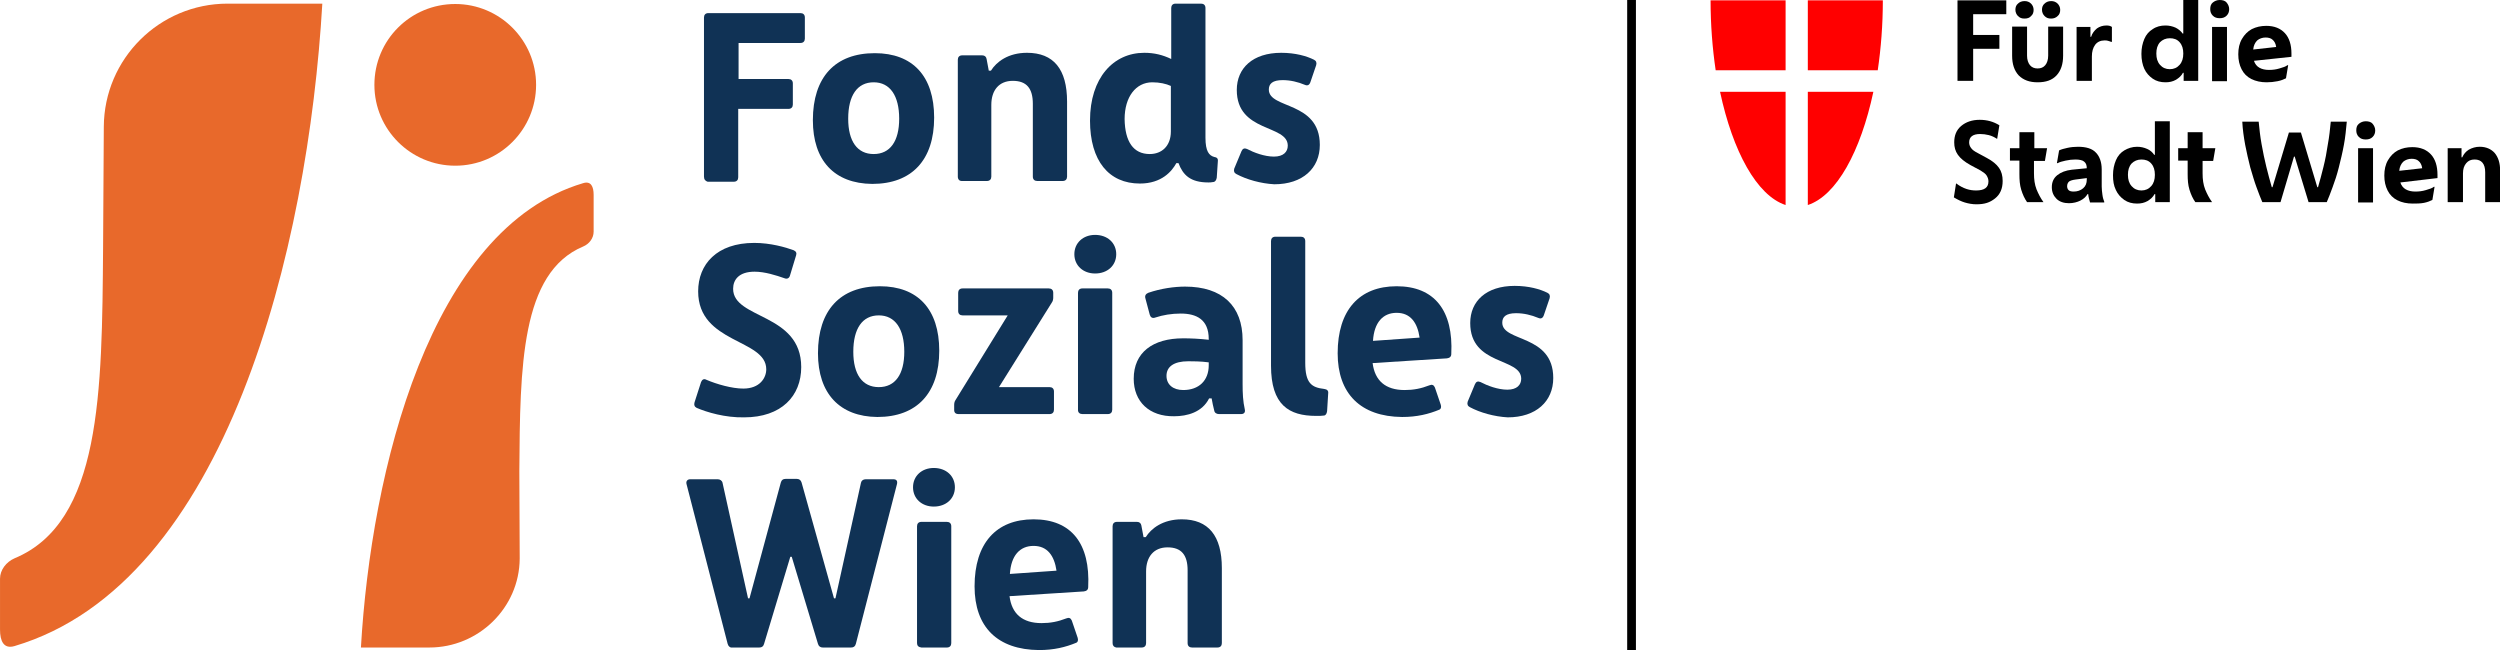
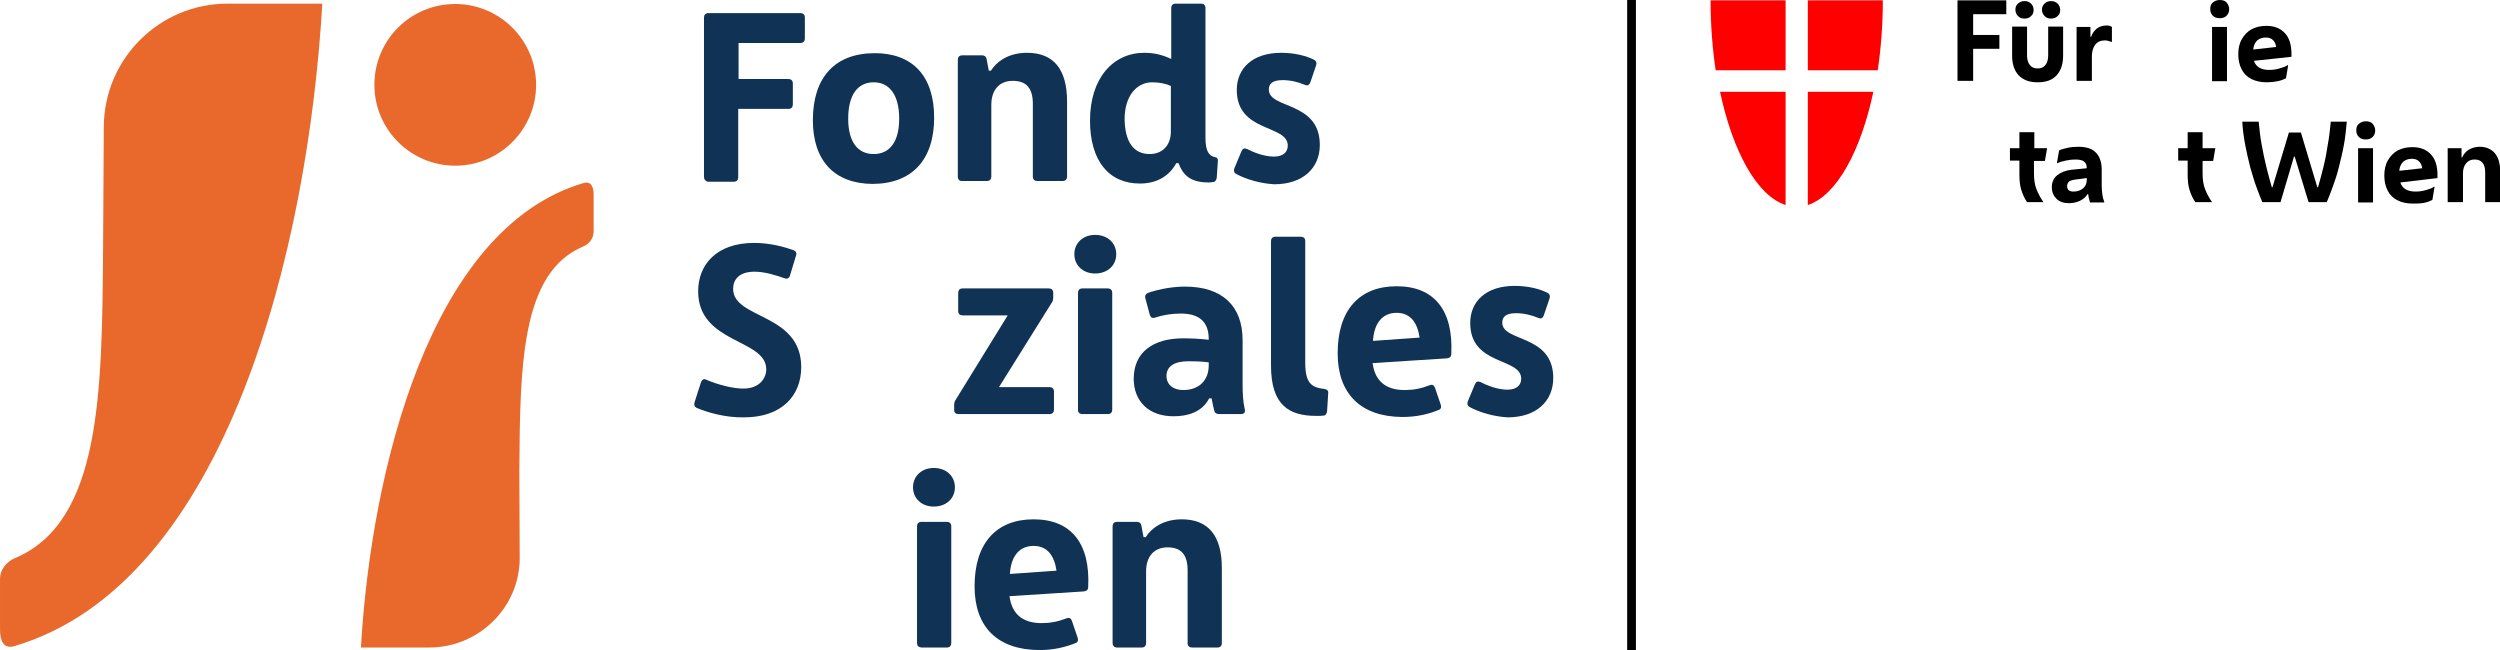
<svg xmlns="http://www.w3.org/2000/svg" xmlns:ns1="http://www.inkscape.org/namespaces/inkscape" xmlns:ns2="http://sodipodi.sourceforge.net/DTD/sodipodi-0.dtd" width="326.905" height="85" viewBox="0 0 86.494 22.49" version="1.1" id="svg9760" xml:space="preserve" ns1:version="1.2.1 (9c6d41e410, 2022-07-14)" ns2:docname="Fonds_Soziales_Logo.svg">
  <ns2:namedview id="namedview9762" pagecolor="#ffffff" bordercolor="#000000" borderopacity="0.25" ns1:showpageshadow="2" ns1:pageopacity="0.0" ns1:pagecheckerboard="0" ns1:deskcolor="#d1d1d1" ns1:document-units="mm" showgrid="false" ns1:zoom="0.48229806" ns1:cx="249.8455" ns1:cy="561.8932" ns1:window-width="1920" ns1:window-height="1137" ns1:window-x="-8" ns1:window-y="-8" ns1:window-maximized="1" ns1:current-layer="layer1" />
  <defs id="defs9757" />
  <g ns1:label="Ebene 1" ns1:groupmode="layer" id="layer1">
    <g id="g12984" transform="matrix(0.126,0,0,0.126,-1.953,-1.802)">
      <rect x="462.3" y="14.3" width="2.4" height="178.5" id="rect12890" />
      <g id="g12904">
        <g id="g12896">
          <path class="st0" d="M 505.8,33.5 V 14.4 h -20.6 c 0,6.7 0.5,13.1 1.4,19.2 h 19.2 z" id="path12892" />
          <path class="st0" d="m 505.8,39.5 h -18 c 3.5,16.4 10.1,28.5 18,31.1 z" id="path12894" />
        </g>
        <g id="g12902">
          <path class="st0" d="M 511.9,33.5 V 14.4 h 20.6 c 0,6.7 -0.5,13.1 -1.4,19.2 h -19.2 z" id="path12898" />
          <path class="st0" d="m 511.9,39.5 h 18 c -3.5,16.4 -10.1,28.5 -18,31.1 z" id="path12900" />
        </g>
      </g>
      <g id="g12936">
        <path d="M 553,36.5 V 14.4 h 13.4 v 3.8 h -9.1 v 5.7 h 7.2 v 3.8 h -7.2 v 8.8 z" id="path12906" />
        <path d="m 575,36.9 c -2.2,0 -3.9,-0.6 -5.2,-1.9 -1.2,-1.3 -1.8,-3.1 -1.8,-5.4 v -8 h 4.1 v 8 c 0,1.1 0.3,2 0.8,2.6 0.5,0.6 1.2,0.9 2.1,0.9 0.9,0 1.6,-0.3 2.1,-0.9 0.5,-0.6 0.8,-1.5 0.8,-2.6 v -8 h 4.1 v 8 c 0,2.3 -0.6,4.1 -1.8,5.4 -1.2,1.3 -2.9,1.9 -5.2,1.9 z m -3.6,-17.5 c -0.8,0 -1.3,-0.2 -1.8,-0.7 -0.4,-0.4 -0.7,-1 -0.7,-1.7 0,-0.7 0.2,-1.3 0.7,-1.7 0.4,-0.4 1,-0.7 1.8,-0.7 0.7,0 1.3,0.2 1.8,0.7 0.4,0.4 0.7,1 0.7,1.7 0,0.7 -0.2,1.3 -0.7,1.7 -0.4,0.5 -1,0.7 -1.8,0.7 z m 7.3,0 c -0.8,0 -1.3,-0.2 -1.8,-0.7 -0.4,-0.4 -0.7,-1 -0.7,-1.7 0,-0.7 0.2,-1.3 0.7,-1.7 0.4,-0.4 1,-0.7 1.8,-0.7 0.7,0 1.3,0.2 1.8,0.7 0.4,0.4 0.7,1 0.7,1.7 0,0.7 -0.2,1.3 -0.7,1.7 -0.5,0.5 -1.1,0.7 -1.8,0.7 z" id="path12908" />
        <path d="M 585.7,36.5 V 21.7 h 3.8 v 2.7 h 0.2 c 0.3,-1 0.9,-1.7 1.6,-2.3 0.7,-0.5 1.6,-0.8 2.6,-0.8 0.6,0 1.1,0.1 1.5,0.4 v 4.1 h -0.2 c -0.3,-0.1 -0.5,-0.2 -0.9,-0.3 -0.3,-0.1 -0.6,-0.1 -0.9,-0.1 -1.1,0 -2,0.4 -2.6,1.2 -0.6,0.8 -0.9,1.9 -0.9,3.2 v 6.7 z" id="path12910" />
-         <path d="m 615.1,36.5 v -2.2 h -0.2 c -0.4,0.8 -1.1,1.4 -1.9,1.9 -0.9,0.5 -1.8,0.7 -2.9,0.7 -1.3,0 -2.5,-0.3 -3.5,-1 -1,-0.7 -1.8,-1.6 -2.3,-2.7 -0.5,-1.1 -0.8,-2.5 -0.8,-4.1 0,-1.6 0.3,-2.9 0.8,-4.1 0.5,-1.2 1.3,-2.1 2.3,-2.7 1,-0.7 2.2,-1 3.5,-1 1,0 1.9,0.2 2.8,0.6 0.8,0.4 1.5,1 1.9,1.6 h 0.2 v -9.2 h 4.1 v 22.2 z m -3.8,-3.2 c 1.1,0 2,-0.4 2.7,-1.2 0.7,-0.8 1,-1.8 1,-3.1 0,-1.3 -0.3,-2.3 -1,-3.1 -0.7,-0.8 -1.6,-1.1 -2.7,-1.1 -1.1,0 -2,0.4 -2.7,1.1 -0.7,0.8 -1,1.8 -1,3.1 0,1.3 0.3,2.3 1,3.1 0.7,0.8 1.6,1.2 2.7,1.2 z" id="path12912" />
        <path d="m 625,19.3 c -0.8,0 -1.4,-0.2 -1.9,-0.7 -0.5,-0.5 -0.7,-1.1 -0.7,-1.8 0,-0.8 0.2,-1.4 0.7,-1.8 0.5,-0.4 1.1,-0.7 1.9,-0.7 0.8,0 1.5,0.2 1.9,0.7 0.4,0.5 0.7,1.1 0.7,1.8 0,0.7 -0.2,1.3 -0.7,1.8 -0.5,0.5 -1.1,0.7 -1.9,0.7 z m -2.1,17.2 V 21.7 h 4.1 v 14.9 h -4.1 z" id="path12914" />
        <path d="m 637.9,36.9 c -1.6,0 -3,-0.3 -4.2,-0.9 -1.2,-0.6 -2.1,-1.5 -2.7,-2.7 -0.6,-1.2 -0.9,-2.5 -0.9,-4.1 0,-1.6 0.3,-3 1,-4.2 0.7,-1.2 1.6,-2.1 2.7,-2.7 1.2,-0.6 2.5,-0.9 4,-0.9 2.2,0 3.9,0.7 5.1,2 1.2,1.3 1.8,3.2 1.8,5.6 v 0.9 L 634.4,31 c 0.3,0.9 0.8,1.5 1.5,1.9 0.7,0.4 1.6,0.6 2.6,0.6 1,0 1.9,-0.1 2.9,-0.4 1,-0.3 1.7,-0.5 2.2,-0.9 h 0.2 l -0.6,3.6 c -0.6,0.3 -1.3,0.6 -2.3,0.8 -1,0.2 -2,0.3 -3,0.3 z m -0.3,-12.3 c -0.9,0 -1.7,0.3 -2.3,0.8 -0.6,0.6 -1,1.4 -1.1,2.5 l 6.3,-0.7 c -0.1,-0.9 -0.5,-1.6 -1,-2 -0.4,-0.4 -1.1,-0.6 -1.9,-0.6 z" id="path12916" />
-         <path d="m 558.2,70.4 c -1.1,0 -2.2,-0.2 -3.2,-0.5 -1,-0.3 -2,-0.8 -3,-1.4 l 0.6,-3.8 h 0.1 c 0.9,0.7 1.9,1.2 2.8,1.5 0.9,0.3 1.8,0.4 2.6,0.4 2.3,0 3.4,-0.8 3.4,-2.5 0,-0.6 -0.2,-1.1 -0.5,-1.6 -0.3,-0.5 -0.9,-0.9 -1.7,-1.4 l -2.8,-1.5 c -1.6,-0.9 -2.7,-1.8 -3.4,-2.8 -0.7,-1 -1,-2.1 -1,-3.4 0,-1.9 0.6,-3.4 1.9,-4.5 1.3,-1.1 3,-1.7 5.1,-1.7 2,0 3.8,0.5 5.4,1.5 l -0.6,3.7 h -0.1 c -0.6,-0.4 -1.4,-0.8 -2.2,-1 -0.8,-0.2 -1.6,-0.3 -2.4,-0.3 -2,0 -3,0.8 -3,2.3 0,0.6 0.2,1.1 0.5,1.5 0.3,0.5 1,1 2,1.5 l 2.4,1.3 c 1.5,0.8 2.6,1.7 3.3,2.7 0.7,1 1,2.2 1,3.6 0,2.1 -0.7,3.7 -2.1,4.8 -1.4,1.1 -2.8,1.6 -5.1,1.6 z" id="path12918" />
        <path d="m 576.7,69.8 h -4.6 c -0.7,-1 -1.2,-2.1 -1.6,-3.4 -0.4,-1.3 -0.5,-2.7 -0.5,-4.3 v -3.7 h -2.6 V 55 h 2.6 v -4.4 h 4.1 V 55 h 3.5 l -0.6,3.5 h -3 v 3.4 c 0,1.7 0.2,3.1 0.7,4.4 0.5,1.2 1.1,2.4 1.9,3.5 v 0 z" id="path12920" />
        <path d="m 583.6,70.1 c -1.4,0 -2.6,-0.4 -3.4,-1.2 -0.8,-0.8 -1.3,-1.8 -1.3,-3.2 0,-1.4 0.5,-2.5 1.5,-3.3 1,-0.8 2.3,-1.3 4,-1.5 l 4.1,-0.4 v 0 c 0,-0.8 -0.2,-1.4 -0.7,-1.8 -0.4,-0.4 -1.3,-0.6 -2.4,-0.6 -0.9,0 -1.8,0.1 -2.7,0.3 -0.9,0.2 -1.7,0.4 -2.2,0.7 h -0.2 l 0.6,-3.5 c 0.6,-0.3 1.4,-0.5 2.3,-0.7 0.9,-0.2 1.9,-0.3 2.9,-0.3 2.2,0 3.9,0.5 4.9,1.6 1,1 1.6,2.6 1.6,4.6 v 4.7 c 0,0.8 0.1,1.5 0.2,2.3 0.1,0.8 0.3,1.4 0.5,1.9 v 0.2 h -3.9 c -0.1,-0.3 -0.2,-0.7 -0.3,-1.1 -0.1,-0.4 -0.2,-0.9 -0.2,-1.2 h -0.2 c -0.4,0.7 -1,1.3 -2,1.8 -0.8,0.4 -1.9,0.7 -3.1,0.7 z m -0.5,-4.7 c 0,0.4 0.1,0.8 0.4,1.1 0.3,0.3 0.8,0.4 1.4,0.4 1,0 1.9,-0.3 2.6,-0.9 0.7,-0.6 1,-1.4 1,-2.4 v -0.4 l -3.1,0.4 c -0.8,0.1 -1.4,0.3 -1.7,0.5 -0.3,0.2 -0.6,0.7 -0.6,1.3 z" id="path12922" />
-         <path d="m 607.3,69.8 v -2.2 h -0.2 c -0.4,0.8 -1.1,1.4 -1.9,1.9 -0.9,0.5 -1.8,0.7 -2.9,0.7 -1.3,0 -2.5,-0.3 -3.5,-1 -1,-0.7 -1.8,-1.6 -2.3,-2.7 -0.6,-1.2 -0.8,-2.5 -0.8,-4.1 0,-1.6 0.3,-2.9 0.8,-4.1 0.5,-1.2 1.3,-2.1 2.3,-2.7 1,-0.6 2.2,-1 3.5,-1 1,0 1.9,0.2 2.8,0.6 0.9,0.4 1.5,1 1.9,1.6 h 0.2 v -9.2 h 4.1 v 22.2 z m -3.8,-3.2 c 1.1,0 2,-0.4 2.7,-1.2 0.7,-0.8 1,-1.8 1,-3.1 0,-1.3 -0.3,-2.3 -1,-3.1 -0.7,-0.8 -1.6,-1.1 -2.7,-1.1 -1.1,0 -2,0.4 -2.7,1.1 -0.7,0.8 -1,1.8 -1,3.1 0,1.3 0.3,2.3 1,3.1 0.7,0.8 1.6,1.2 2.7,1.2 z" id="path12924" />
        <path d="m 622.9,69.8 h -4.6 c -0.7,-1 -1.2,-2.1 -1.6,-3.4 -0.4,-1.3 -0.5,-2.7 -0.5,-4.3 v -3.7 h -2.6 V 55 h 2.6 v -4.4 h 4.1 V 55 h 3.5 l -0.6,3.5 h -2.9 v 3.4 c 0,1.7 0.2,3.1 0.7,4.4 0.5,1.2 1.1,2.4 1.9,3.5 z" id="path12926" />
        <path d="m 641.7,69.8 h -5 c -0.5,-1.1 -1,-2.5 -1.6,-4.1 -0.6,-1.6 -1.1,-3.4 -1.7,-5.4 -0.5,-2 -1,-4.1 -1.4,-6.2 -0.4,-2.2 -0.7,-4.3 -0.8,-6.4 h 4.5 c 0.2,2 0.4,4 0.8,6.2 0.4,2.2 0.8,4.2 1.3,6.2 0.5,2 1,3.9 1.5,5.6 h 0.2 l 4.5,-15 h 3.3 l 4.5,15 h 0.2 c 0.5,-1.7 1,-3.6 1.5,-5.6 0.5,-2 0.9,-4.1 1.2,-6.2 0.4,-2.1 0.6,-4.2 0.8,-6.2 h 4.4 c -0.2,2.1 -0.4,4.3 -0.8,6.4 -0.4,2.2 -0.9,4.2 -1.4,6.2 -0.5,2 -1.1,3.8 -1.7,5.4 -0.6,1.6 -1.1,3 -1.6,4.1 h -5 l -3.8,-12.5 h -0.2 z" id="path12928" />
        <path d="m 665.1,52.6 c -0.8,0 -1.4,-0.2 -1.9,-0.7 -0.5,-0.5 -0.7,-1.1 -0.7,-1.8 0,-0.8 0.2,-1.4 0.7,-1.8 0.5,-0.4 1.1,-0.7 1.9,-0.7 0.8,0 1.5,0.2 1.9,0.7 0.4,0.5 0.7,1.1 0.7,1.8 0,0.7 -0.2,1.3 -0.7,1.8 -0.5,0.5 -1.1,0.7 -1.9,0.7 z M 663,69.8 V 55 h 4.1 V 69.9 H 663 Z" id="path12930" />
        <path d="m 678,70.2 c -1.6,0 -3,-0.3 -4.2,-0.9 -1.2,-0.6 -2.1,-1.5 -2.7,-2.7 -0.6,-1.2 -0.9,-2.5 -0.9,-4.1 0,-1.6 0.3,-3 1,-4.2 0.7,-1.2 1.6,-2.1 2.7,-2.7 1.2,-0.6 2.5,-0.9 4,-0.9 2.2,0 3.9,0.7 5.1,2 1.2,1.3 1.8,3.2 1.8,5.6 v 0.9 l -10.2,1.2 c 0.3,0.9 0.8,1.5 1.5,1.9 0.7,0.4 1.6,0.6 2.6,0.6 1,0 1.9,-0.1 2.9,-0.4 1,-0.3 1.7,-0.5 2.2,-0.9 h 0.2 l -0.6,3.6 c -0.6,0.3 -1.3,0.6 -2.3,0.8 -1,0.2 -2.1,0.2 -3.1,0.2 z m -0.3,-12.3 c -0.9,0 -1.7,0.3 -2.3,0.8 -0.6,0.6 -1,1.4 -1.1,2.5 l 6.3,-0.7 c -0.1,-0.9 -0.5,-1.6 -1,-2 -0.4,-0.4 -1.1,-0.6 -1.9,-0.6 z" id="path12932" />
        <path d="M 687.6,69.8 V 55 h 3.8 v 2.5 h 0.2 c 0.4,-0.9 1,-1.6 1.8,-2.1 0.9,-0.5 1.9,-0.8 3,-0.8 1.7,0 3.1,0.6 4.1,1.7 1,1.2 1.5,2.8 1.5,4.8 v 8.7 h -4.1 v -8.2 c 0,-2.3 -1,-3.5 -2.9,-3.5 -1,0 -1.7,0.3 -2.3,1 -0.6,0.7 -0.9,1.6 -0.9,2.8 v 7.9 z" id="path12934" />
      </g>
      <g id="g12982">
        <g id="g12944">
          <path class="st1" d="m 118.3,37.6 c 0,12.3 10,22.2 22.2,22.2 12.3,0 22.2,-10 22.2,-22.2 0,-12.3 -10,-22.2 -22.2,-22.2 -12.3,0 -22.2,9.9 -22.2,22.2" id="path12938" />
          <path class="st1" d="m 175.6,82 c 1.7,-0.7 2.9,-2.3 2.9,-4.1 V 67.8 c 0,-2.2 -0.7,-3.9 -2.9,-3.2 -42.1,12.5 -58.2,79.1 -61,127.5 h 18.8 c 13.5,0 24.7,-10.9 24.8,-24.4 l -0.1,-24.1 c 0.2,-28.7 0.4,-54.4 17.5,-61.6" id="path12940" />
          <path class="st1" d="m 19.5,167.6 c 23.8,-9.9 24,-45.5 24.3,-85.2 L 44,49.1 C 44.1,30.4 59.3,15.3 78,15.3 h 26 c -3.9,67 -26.2,159.1 -84.5,176.4 -3,0.9 -4,-1.4 -4,-4.5 v -14 c 0,-2.4 1.7,-4.6 4,-5.6" id="path12942" />
        </g>
        <g id="g12980">
          <path class="st2" d="M 208.8,62.8 V 19.1 c 0,-0.7 0.4,-1.2 1.2,-1.2 h 25.3 c 0.7,0 1.2,0.4 1.2,1.2 v 5.8 c 0,0.7 -0.4,1.2 -1.2,1.2 h -17 V 36 H 232 c 0.7,0 1.2,0.4 1.2,1.2 V 43 c 0,0.7 -0.4,1.2 -1.2,1.2 H 218.2 V 63 c 0,0.7 -0.4,1.2 -1.2,1.2 h -7.2 c -0.6,-0.2 -1,-0.6 -1,-1.4 z" id="path12946" />
          <path class="st2" d="m 238.7,47.3 c 0,-11.8 6.1,-18.4 17,-18.4 10.4,0 16.3,6.3 16.3,17.7 0,11.6 -6.1,18.2 -17,18.2 -10.4,-0.1 -16.3,-6.4 -16.3,-17.5 z m 23.7,-0.4 c 0,-6.3 -2.5,-10 -7,-10 -4.5,0 -7,3.6 -7,10 0,6.2 2.5,9.7 7,9.7 4.5,0 7,-3.5 7,-9.7 z" id="path12948" />
          <path class="st2" d="M 278.5,62.8 V 30.7 c 0,-0.7 0.4,-1.2 1.2,-1.2 h 5.5 c 0.7,0 1.1,0.4 1.2,1 l 0.6,3.2 h 0.6 c 1.5,-2.4 4.7,-4.9 9.9,-4.9 7.3,0 11,4.5 11,13.4 v 20.6 c 0,0.7 -0.4,1.2 -1.2,1.2 h -7 c -0.7,0 -1.2,-0.4 -1.2,-1.2 v -20 c 0,-4.2 -1.7,-6.3 -5.5,-6.3 -3.8,0 -5.9,2.6 -5.9,6.6 v 19.7 c 0,0.7 -0.4,1.2 -1.2,1.2 h -7 c -0.5,0 -1,-0.4 -1,-1.2 z" id="path12950" />
          <path class="st2" d="m 314.8,47.4 c 0,-11.7 6.4,-18.6 14.9,-18.6 2.8,0 5.1,0.6 7.4,1.7 v -14 c 0,-0.7 0.4,-1.2 1.2,-1.2 h 7 c 0.7,0 1.2,0.4 1.2,1.2 v 35.6 c 0,3.8 1,4.9 2.4,5.3 0.7,0.1 1.1,0.4 1,1.2 l -0.3,4.5 c -0.1,0.6 -0.4,1.2 -1.1,1.2 -0.4,0.1 -0.9,0.1 -1.2,0.1 -5,0 -7,-2.1 -8.2,-5.3 h -0.6 c -1.2,2.2 -4,5.6 -10,5.6 -8.5,0 -13.7,-6.2 -13.7,-17.3 z m 16.4,9.2 c 3.3,0 5.8,-2.2 5.8,-6.2 V 37.9 c -1.3,-0.6 -3.1,-1 -5.1,-1 -4.5,0 -7.6,4 -7.6,10.1 0.1,6.2 2.4,9.6 6.9,9.6 z" id="path12952" />
          <path class="st2" d="m 355,62.1 c -0.6,-0.3 -0.8,-0.8 -0.6,-1.5 l 2,-4.8 c 0.3,-0.7 0.8,-0.9 1.5,-0.6 1.9,1 4.8,2.1 7.4,2.1 2.6,0 3.8,-1.3 3.8,-3 0,-5.9 -14,-3.5 -14,-15.3 0,-6 4.4,-10.2 12.2,-10.2 3.9,0 7,0.9 9,1.9 0.6,0.3 0.8,0.8 0.6,1.5 l -1.6,4.7 c -0.3,0.8 -0.8,1 -1.5,0.7 -1.9,-0.8 -4,-1.3 -6.1,-1.3 -2.8,0 -3.8,1 -3.8,2.6 0,5.4 14,3.1 14,15.2 0,6.4 -4.7,10.8 -12.5,10.8 -3.7,-0.2 -7.6,-1.3 -10.4,-2.8 z" id="path12954" />
          <path class="st2" d="m 206.8,126.3 c -0.6,-0.3 -0.8,-0.8 -0.6,-1.5 l 1.8,-5.6 c 0.3,-0.7 0.8,-1 1.5,-0.6 2.8,1.2 7,2.4 10.1,2.4 4.5,0 6.3,-2.9 6.3,-5.3 0,-8.4 -18.7,-7 -18.7,-21.4 0,-7.4 5.1,-13.3 15.4,-13.3 4.5,0 8.6,1.2 10.8,2 0.7,0.3 0.9,0.8 0.7,1.4 l -1.7,5.6 c -0.2,0.7 -0.8,1 -1.5,0.7 -2.3,-0.8 -5.4,-1.8 -8.2,-1.8 -4.3,0 -5.9,2.2 -5.9,4.7 0,8.4 18.7,6.6 18.7,21.5 0,7.9 -5.4,13.8 -15.7,13.8 -5.2,0.1 -10.2,-1.4 -13,-2.6 z" id="path12956" />
-           <path class="st2" d="m 240.1,111.3 c 0,-11.8 6.1,-18.4 17,-18.4 10.4,0 16.3,6.3 16.3,17.7 0,11.6 -6.1,18.2 -17,18.2 -10.3,-0.1 -16.3,-6.4 -16.3,-17.5 z m 23.7,-0.4 c 0,-6.3 -2.5,-10 -7,-10 -4.5,0 -7,3.6 -7,10 0,6.2 2.5,9.7 7,9.7 4.5,0 7,-3.5 7,-9.7 z" id="path12958" />
          <path class="st2" d="m 277.5,126.9 v -1.4 c 0,-0.5 0.1,-1 0.4,-1.4 l 14.3,-23.2 h -12.4 c -0.7,0 -1.2,-0.4 -1.2,-1.2 v -5 c 0,-0.7 0.4,-1.2 1.2,-1.2 h 23.7 c 0.7,0 1.2,0.4 1.2,1.2 V 96 c 0,0.5 -0.1,1 -0.4,1.4 l -14.5,23.2 h 13.9 c 0.7,0 1.2,0.4 1.2,1.2 v 5 c 0,0.7 -0.4,1.2 -1.2,1.2 h -25 c -0.8,0 -1.2,-0.4 -1.2,-1.1 z" id="path12960" />
          <path class="st2" d="m 310.5,84.1 c 0,-3.1 2.4,-5.3 5.7,-5.3 3.4,0 5.8,2.2 5.8,5.3 0,3.1 -2.4,5.3 -5.8,5.3 -3.3,0 -5.7,-2.2 -5.7,-5.3 z m 1,42.8 V 94.7 c 0,-0.7 0.4,-1.2 1.2,-1.2 h 7 c 0.7,0 1.2,0.4 1.2,1.2 v 32.1 c 0,0.7 -0.4,1.2 -1.2,1.2 h -7 c -0.7,0 -1.2,-0.4 -1.2,-1.1 z" id="path12962" />
          <path class="st2" d="m 326.8,118.3 c 0,-7.2 5.2,-11.1 13.6,-11.1 1.8,0 4.5,0.1 7,0.4 v -0.2 c 0,-5.4 -3.4,-7 -7.7,-7 -2.5,0 -4.9,0.4 -7,1.1 -0.8,0.3 -1.3,-0.1 -1.5,-0.8 L 330,96.2 c -0.2,-0.7 0.1,-1.2 0.8,-1.5 3.5,-1.2 7.2,-1.7 10.1,-1.7 10.2,0 15.8,5.3 15.8,14.7 v 12.1 c 0,2.5 0.1,4.7 0.6,6.9 0.2,0.8 -0.2,1.3 -1,1.3 h -6.1 c -0.6,0 -1.2,-0.3 -1.3,-1 -0.3,-1.1 -0.5,-2.2 -0.7,-3.3 h -0.7 c -1.9,3.8 -6,4.9 -9.6,4.9 -6.8,0.1 -11.1,-4 -11.1,-10.3 z m 13.6,3.1 c 4.3,0 7,-2.6 7,-6.8 v -0.8 c -2.2,-0.3 -4.5,-0.3 -5.6,-0.3 -4,0 -6,1.5 -6,4 0,2.4 1.8,3.9 4.6,3.9 z" id="path12964" />
          <path class="st2" d="M 364.5,114.7 V 80.5 c 0,-0.7 0.4,-1.2 1.2,-1.2 h 7 c 0.7,0 1.2,0.4 1.2,1.2 v 33.4 c 0,5.6 1.7,6.8 5.2,7.2 0.8,0.1 1.2,0.5 1.1,1.2 l -0.3,4.9 c -0.1,0.6 -0.3,1.1 -0.8,1.2 -0.6,0.1 -1.4,0.1 -2.2,0.1 -7.5,0 -12.4,-3 -12.4,-13.8 z" id="path12966" />
          <path class="st2" d="m 382.8,111.3 c 0,-11.8 5.9,-18.4 16.2,-18.4 10.4,0 15.6,6.7 15,18.6 0,0.7 -0.4,1.1 -1.2,1.2 l -20.4,1.3 c 0.6,4.8 3.5,7.4 8.8,7.4 2.4,0 4.5,-0.4 6.8,-1.3 0.7,-0.3 1.2,-0.1 1.5,0.6 l 1.6,4.7 c 0.2,0.6 0.1,1.2 -0.4,1.4 -2.9,1.2 -6.1,2 -10.2,2 -11.4,-0.1 -17.7,-6.4 -17.7,-17.5 z m 22.5,-4.3 c -0.6,-4.1 -2.5,-6.8 -6.3,-6.8 -3.8,0 -6.2,2.7 -6.5,7.7 z" id="path12968" />
          <path class="st2" d="m 419.1,126.1 c -0.6,-0.3 -0.8,-0.8 -0.6,-1.5 l 2,-4.8 c 0.3,-0.7 0.8,-0.9 1.5,-0.6 1.9,1 4.8,2.1 7.4,2.1 2.6,0 3.8,-1.3 3.8,-3 0,-5.9 -14,-3.5 -14,-15.3 0,-6 4.4,-10.2 12.2,-10.2 3.9,0 7,0.9 9,1.9 0.6,0.3 0.8,0.8 0.6,1.5 l -1.6,4.7 c -0.3,0.8 -0.8,1 -1.5,0.7 -1.9,-0.8 -4,-1.3 -6.1,-1.3 -2.8,0 -3.8,1 -3.8,2.6 0,5.4 14,3.1 14,15.2 0,6.4 -4.7,10.8 -12.5,10.8 -3.7,-0.2 -7.6,-1.3 -10.4,-2.8 z" id="path12970" />
-           <path class="st2" d="M 215.3,191.1 204,147.2 c -0.2,-0.8 0.3,-1.3 1,-1.3 h 7.6 c 0.6,0 1.2,0.4 1.3,1 l 7,31.7 h 0.4 l 8.6,-31.8 c 0.2,-0.7 0.6,-1 1.3,-1 h 3.1 c 0.6,0 1.1,0.3 1.3,1 l 8.9,31.8 h 0.4 l 7,-31.7 c 0.1,-0.6 0.6,-1 1.3,-1 h 7.6 c 0.8,0 1.2,0.4 1,1.3 l -11.3,43.9 c -0.2,0.7 -0.6,1 -1.3,1 h -7.8 c -0.6,0 -1.1,-0.3 -1.3,-1 l -7.2,-23.9 h -0.4 l -7.2,23.9 c -0.2,0.7 -0.6,1 -1.3,1 h -7.8 c -0.3,-0.1 -0.7,-0.3 -0.9,-1 z" id="path12972" />
          <path class="st2" d="m 266.2,148.1 c 0,-3.1 2.4,-5.3 5.7,-5.3 3.4,0 5.8,2.2 5.8,5.3 0,3.1 -2.4,5.3 -5.8,5.3 -3.3,0 -5.7,-2.2 -5.7,-5.3 z m 1.1,42.8 v -32.1 c 0,-0.7 0.4,-1.2 1.2,-1.2 h 7 c 0.7,0 1.2,0.4 1.2,1.2 v 32.1 c 0,0.7 -0.4,1.2 -1.2,1.2 h -7 c -0.8,-0.1 -1.2,-0.5 -1.2,-1.2 z" id="path12974" />
          <path class="st2" d="m 283.1,175.3 c 0,-11.8 5.9,-18.4 16.2,-18.4 10.4,0 15.6,6.7 15,18.6 0,0.7 -0.4,1.1 -1.2,1.2 l -20.4,1.3 c 0.6,4.8 3.5,7.4 8.8,7.4 2.4,0 4.5,-0.4 6.8,-1.3 0.7,-0.3 1.2,-0.1 1.5,0.6 l 1.6,4.7 c 0.2,0.6 0.1,1.2 -0.4,1.4 -2.9,1.2 -6.1,2 -10.2,2 -11.4,-0.1 -17.7,-6.3 -17.7,-17.5 z m 22.5,-4.3 c -0.6,-4.1 -2.5,-6.8 -6.3,-6.8 -3.8,0 -6.2,2.7 -6.5,7.7 z" id="path12976" />
          <path class="st2" d="m 321,190.9 v -32.1 c 0,-0.7 0.4,-1.2 1.2,-1.2 h 5.5 c 0.7,0 1.1,0.4 1.2,1 l 0.6,3.2 h 0.6 c 1.5,-2.4 4.7,-4.9 9.9,-4.9 7.3,0 11,4.5 11,13.4 v 20.6 c 0,0.7 -0.4,1.2 -1.2,1.2 h -7 c -0.7,0 -1.2,-0.4 -1.2,-1.2 v -20 c 0,-4.2 -1.7,-6.3 -5.5,-6.3 -3.8,0 -5.9,2.6 -5.9,6.6 v 19.7 c 0,0.7 -0.4,1.2 -1.2,1.2 h -7 c -0.6,-0.1 -1,-0.5 -1,-1.2 z" id="path12978" />
        </g>
      </g>
    </g>
  </g>
  <style type="text/css" id="style12888">
	.st0{fill:#FF0000;}
	.st1{fill:#E8692B;}
	.st2{fill:#103255;}
</style>
</svg>